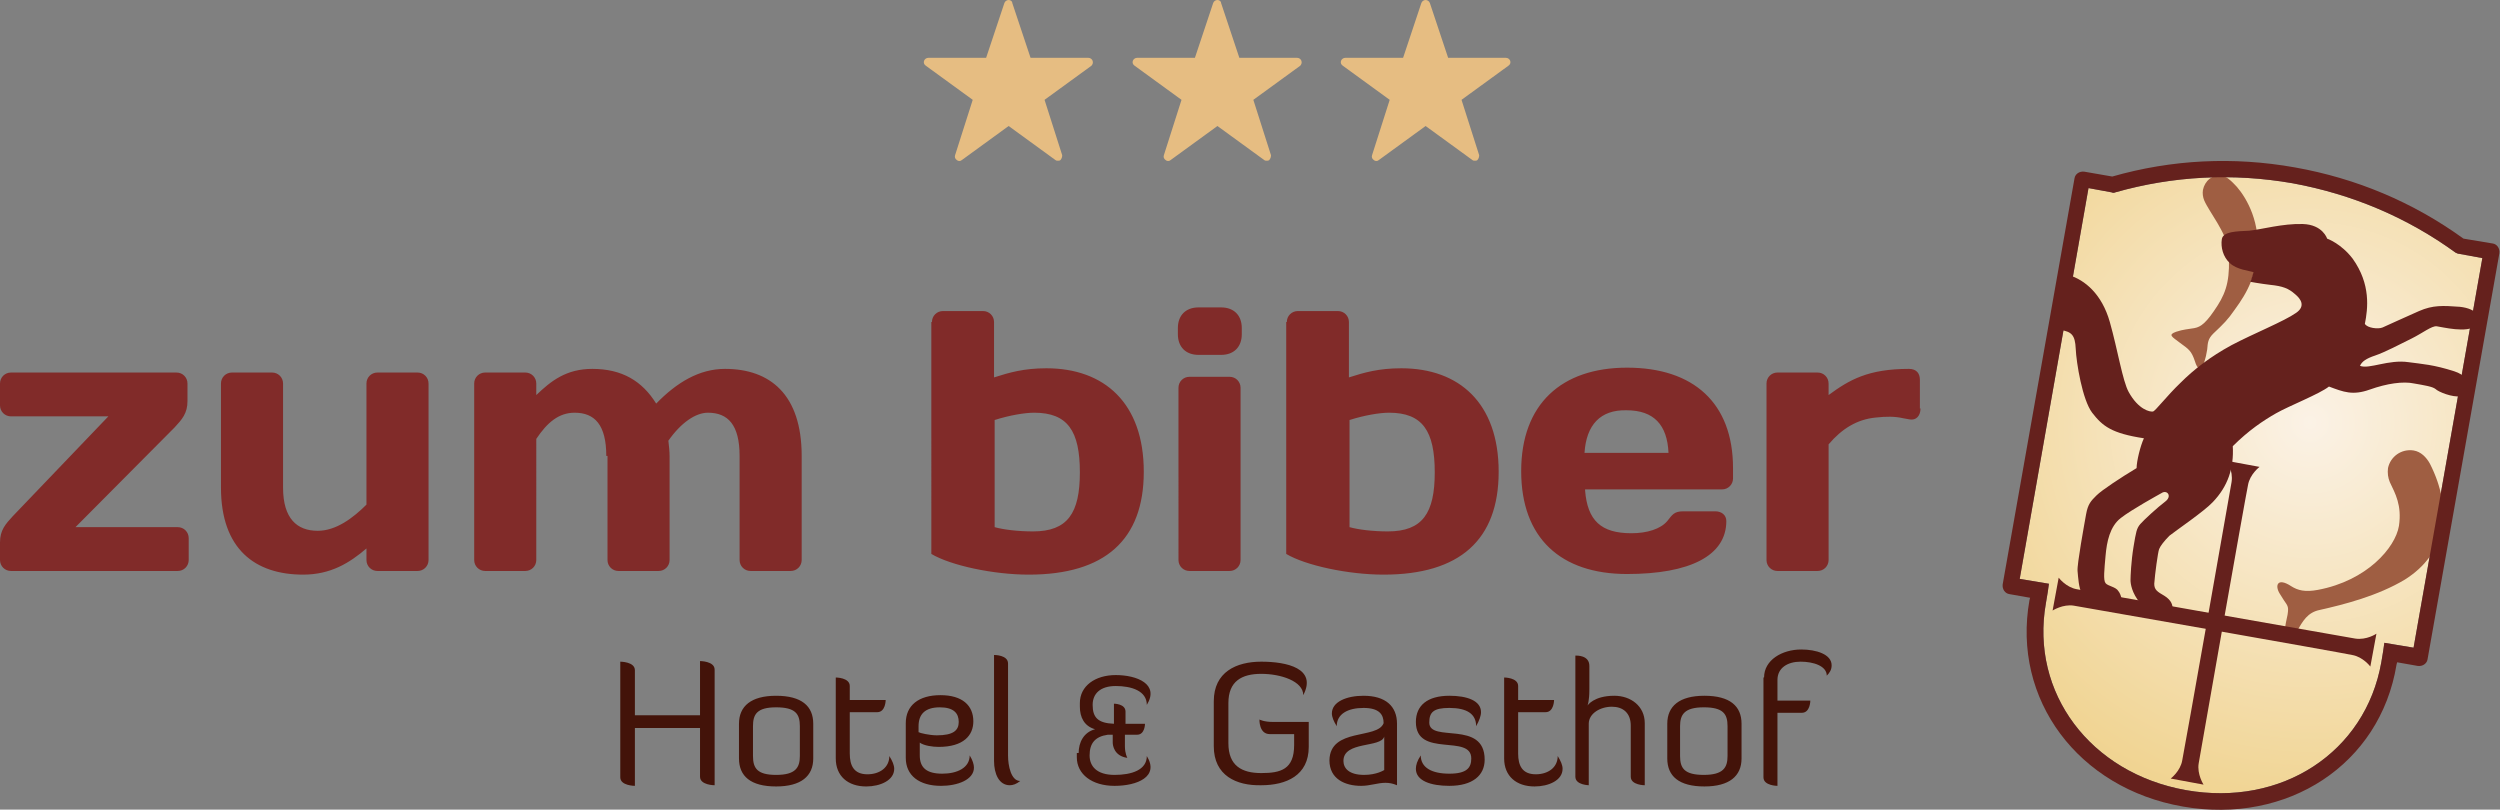
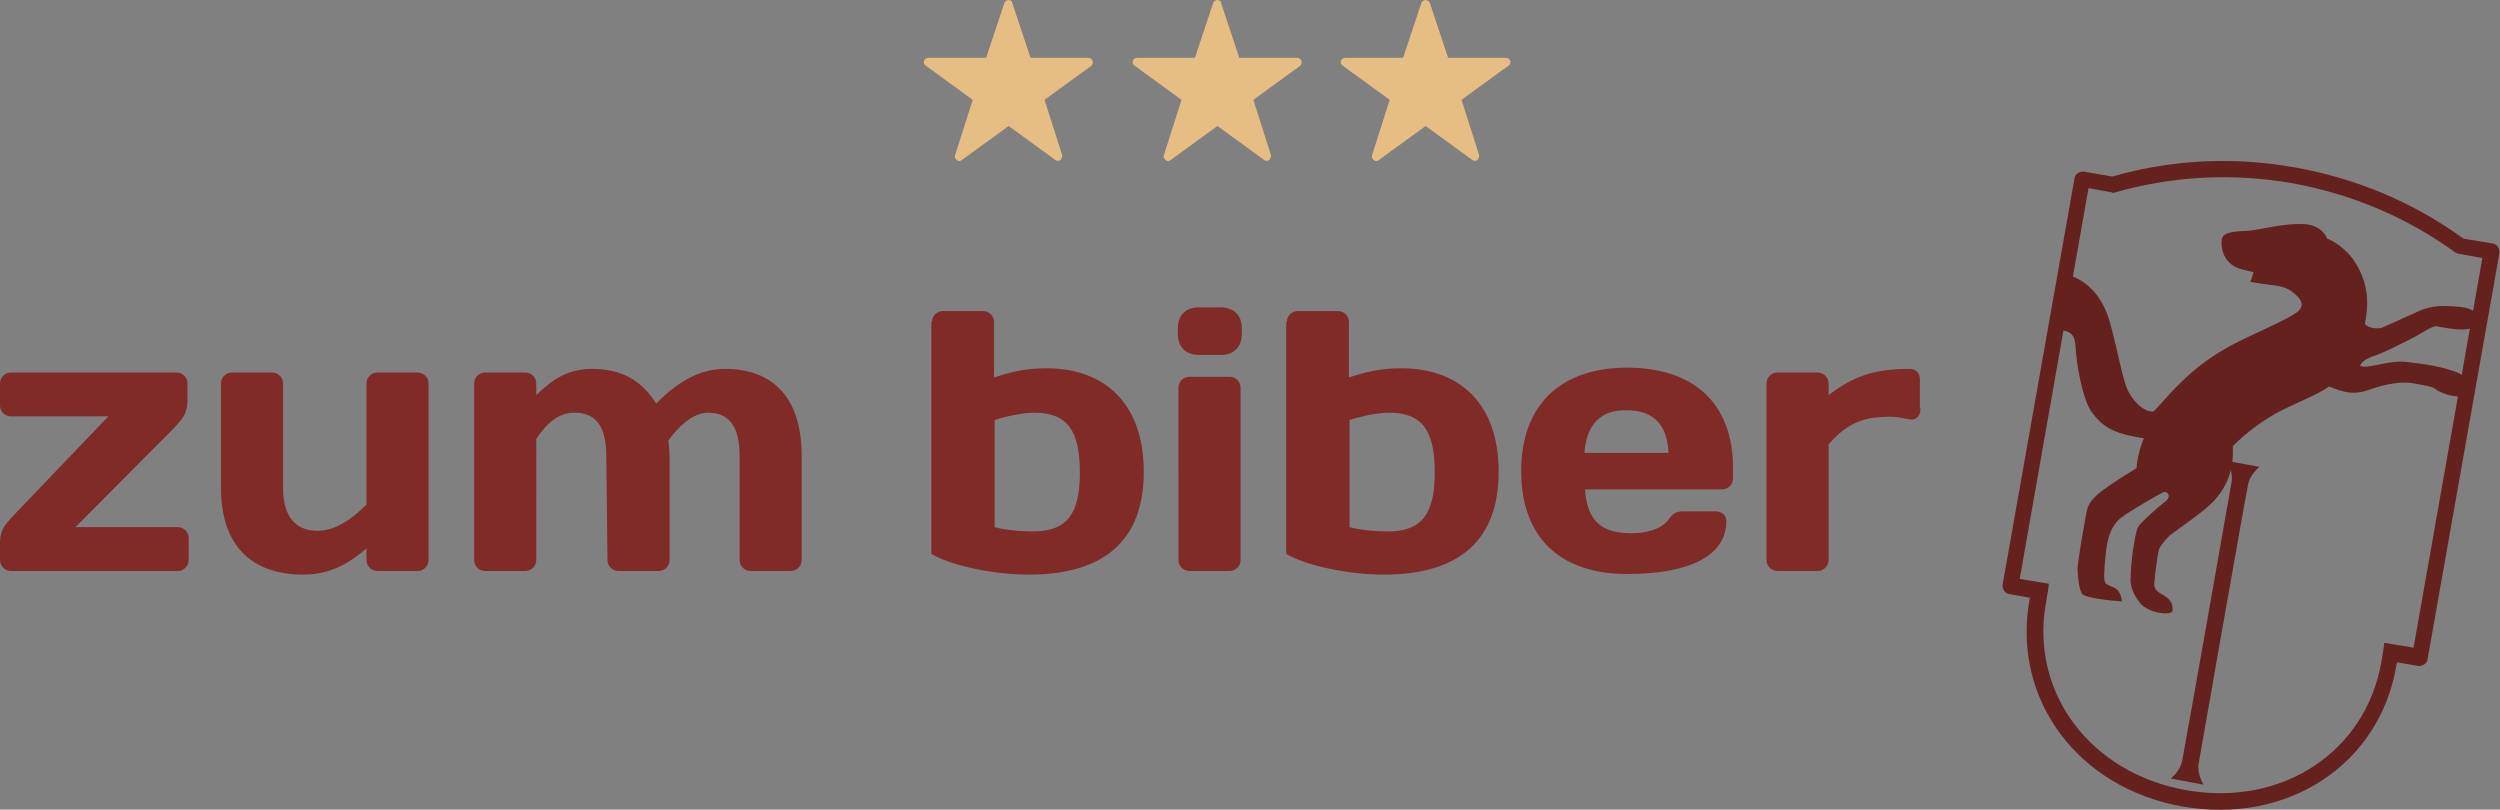
<svg xmlns="http://www.w3.org/2000/svg" viewBox="0 0 410.7 133">
  <rect x="0" y="0" width="410.7" height="133" fill="#808080" stroke="none" />
  <g fill="#812B29">
-     <path d="M12.4 86.6h16.8c1 0 1.8.8 1.8 1.8V92c0 1-.8 1.8-1.8 1.8H1.8C.8 93.8 0 93 0 92v-2.9c0-2 .9-3 2.1-4.3l15.7-16.4h-16c-1 0-1.8-.8-1.8-1.8V63c0-1 .8-1.8 1.8-1.8H29c1 0 1.8.8 1.8 1.8v2.9c0 2-.9 3-2.1 4.3L12.4 86.6zm34.1-6.5c0 5.1 2.3 7.1 5.7 7.1 3 0 5.8-2.1 8-4.3V63c0-1 .8-1.8 1.8-1.8h6.6c1 0 1.8.8 1.8 1.8v29c0 1-.8 1.8-1.8 1.8H62c-1 0-1.8-.8-1.8-1.8v-1.9c-2.8 2.4-5.9 4.3-10.4 4.3-7.9 0-13.5-4.2-13.5-14.3V63c0-1 .8-1.8 1.8-1.8h6.6c1 0 1.8.8 1.8 1.8v17.1zm53.1-5.2c0-5.1-1.9-7.1-5.2-7.1-2.6 0-4.5 1.6-6.3 4.3V92c0 1-.8 1.8-1.8 1.8h-6.6c-1 0-1.8-.8-1.8-1.8V63c0-1 .8-1.8 1.8-1.8h6.6c1 0 1.8.8 1.8 1.8v1.9c2.4-2.3 4.9-4.3 9.2-4.3 4.9 0 8.2 2 10.5 5.7 3.4-3.5 7.1-5.7 11.3-5.7 7.4 0 12.6 4.2 12.6 14.3V92c0 1-.8 1.8-1.8 1.8h-6.6c-1 0-1.8-.8-1.8-1.8V74.9c0-5.1-1.9-7.1-5.2-7.1-2 0-4.4 1.6-6.5 4.6.1.9.2 1.7.2 2.6v17c0 1-.8 1.8-1.8 1.8h-6.6c-1 0-1.8-.8-1.8-1.8V74.9zm53.5-22c0-1 .8-1.8 1.8-1.8h6.6c1 0 1.8.8 1.8 1.8V62c2.5-.8 4.9-1.5 8.6-1.5 9.5 0 16 5.7 16 17 0 11.2-6.4 16.9-18.9 16.9-5.8 0-12.8-1.5-16-3.4V52.9zm10.3 33.7c1.4.4 3.8.7 6.3.7 5.7 0 7.7-3 7.7-9.7 0-6.8-2-9.8-7.5-9.8-1.5 0-4 .4-6.5 1.2v17.6zm30.1-32.7c0-2.1 1.3-3.4 3.4-3.4h3.7c2.1 0 3.4 1.3 3.4 3.4v1c0 2.1-1.3 3.4-3.4 3.4h-3.7c-2.1 0-3.4-1.3-3.4-3.4v-1zm1.9 39.9c-1 0-1.8-.8-1.8-1.8V63.7c0-1 .8-1.8 1.8-1.8h6.6c1 0 1.8.8 1.8 1.8V92c0 1-.8 1.8-1.8 1.8h-6.6zm16-40.9c0-1 .8-1.8 1.8-1.8h6.6c1 0 1.8.8 1.8 1.8V62c2.5-.8 4.9-1.5 8.6-1.5 9.5 0 16 5.7 16 17 0 11.2-6.4 16.9-18.9 16.9-5.8 0-12.8-1.5-16-3.4V52.9zm10.3 33.7c1.4.4 3.8.7 6.3.7 5.7 0 7.7-3 7.7-9.7 0-6.8-2-9.8-7.5-9.8-1.5 0-4 .4-6.5 1.2v17.6zm38.7-6c.4 4.9 2.6 7 7.6 7 2.6 0 4.8-.7 5.9-2 .8-1 1.1-1.6 2.6-1.6h5.3c1 0 1.8.6 1.8 1.6 0 5.7-6 8.7-16.3 8.7-10.9 0-17.4-5.9-17.4-16.9 0-11 6.6-17 17.4-17 10.9 0 17.4 5.8 17.4 16.5v1.7c0 1-.8 1.8-1.8 1.8h-22.5zm-.1-6.2h13.8c-.2-4.6-2.4-7-6.9-7-4.3-.1-6.6 2.4-6.9 7zm55.2-7.3c0 1.2-.7 2-1.8 1.8-.5-.1-1.1-.2-1.1-.2-1.3-.3-2.7-.3-4.5-.1-3 .3-5.5 1.8-7.7 4.4v19c0 1-.8 1.8-1.8 1.8H292c-1 0-1.8-.8-1.8-1.8V63c0-1 .8-1.8 1.8-1.8h6.6c1 0 1.8.8 1.8 1.8v1.9c3.4-2.5 6.5-4.3 13.2-4.3 1.3 0 1.8.8 1.8 1.8v4.7z" />
+     <path d="M12.4 86.6h16.8c1 0 1.8.8 1.8 1.8V92c0 1-.8 1.8-1.8 1.8H1.8C.8 93.8 0 93 0 92v-2.9c0-2 .9-3 2.1-4.3l15.7-16.4h-16c-1 0-1.8-.8-1.8-1.8V63c0-1 .8-1.8 1.8-1.8H29c1 0 1.8.8 1.8 1.8v2.9c0 2-.9 3-2.1 4.3L12.4 86.6zm34.1-6.5c0 5.1 2.3 7.1 5.7 7.1 3 0 5.8-2.1 8-4.3V63c0-1 .8-1.8 1.8-1.8h6.6c1 0 1.8.8 1.8 1.8v29c0 1-.8 1.8-1.8 1.8H62c-1 0-1.8-.8-1.8-1.8v-1.9c-2.8 2.4-5.9 4.3-10.4 4.3-7.9 0-13.5-4.2-13.5-14.3V63c0-1 .8-1.8 1.8-1.8h6.6c1 0 1.8.8 1.8 1.8v17.1zm53.1-5.2c0-5.1-1.9-7.1-5.2-7.1-2.6 0-4.5 1.6-6.3 4.3V92c0 1-.8 1.8-1.8 1.8h-6.6c-1 0-1.8-.8-1.8-1.8V63c0-1 .8-1.8 1.8-1.8h6.6c1 0 1.8.8 1.8 1.8v1.9c2.4-2.3 4.9-4.3 9.2-4.3 4.9 0 8.2 2 10.5 5.7 3.4-3.5 7.1-5.7 11.3-5.7 7.4 0 12.6 4.2 12.6 14.3V92c0 1-.8 1.8-1.8 1.8h-6.6c-1 0-1.8-.8-1.8-1.8V74.9c0-5.1-1.9-7.1-5.2-7.1-2 0-4.4 1.6-6.5 4.6.1.9.2 1.7.2 2.6v17c0 1-.8 1.8-1.8 1.8h-6.6c-1 0-1.8-.8-1.8-1.8zm53.5-22c0-1 .8-1.8 1.8-1.8h6.6c1 0 1.8.8 1.8 1.8V62c2.5-.8 4.9-1.5 8.6-1.5 9.5 0 16 5.7 16 17 0 11.2-6.4 16.9-18.9 16.9-5.8 0-12.8-1.5-16-3.4V52.9zm10.3 33.7c1.4.4 3.8.7 6.3.7 5.7 0 7.7-3 7.7-9.7 0-6.8-2-9.8-7.5-9.8-1.5 0-4 .4-6.5 1.2v17.6zm30.1-32.7c0-2.1 1.3-3.4 3.4-3.4h3.7c2.1 0 3.4 1.3 3.4 3.4v1c0 2.1-1.3 3.4-3.4 3.4h-3.7c-2.1 0-3.4-1.3-3.4-3.4v-1zm1.9 39.9c-1 0-1.8-.8-1.8-1.8V63.7c0-1 .8-1.8 1.8-1.8h6.6c1 0 1.8.8 1.8 1.8V92c0 1-.8 1.8-1.8 1.8h-6.6zm16-40.9c0-1 .8-1.8 1.8-1.8h6.6c1 0 1.8.8 1.8 1.8V62c2.5-.8 4.9-1.5 8.6-1.5 9.5 0 16 5.7 16 17 0 11.2-6.4 16.9-18.9 16.9-5.8 0-12.8-1.5-16-3.4V52.9zm10.3 33.7c1.4.4 3.8.7 6.3.7 5.7 0 7.7-3 7.7-9.7 0-6.8-2-9.8-7.5-9.8-1.5 0-4 .4-6.5 1.2v17.6zm38.7-6c.4 4.9 2.6 7 7.6 7 2.6 0 4.8-.7 5.9-2 .8-1 1.1-1.6 2.6-1.6h5.3c1 0 1.8.6 1.8 1.6 0 5.7-6 8.7-16.3 8.7-10.9 0-17.4-5.9-17.4-16.9 0-11 6.6-17 17.4-17 10.9 0 17.4 5.8 17.4 16.5v1.7c0 1-.8 1.8-1.8 1.8h-22.5zm-.1-6.2h13.8c-.2-4.6-2.4-7-6.9-7-4.3-.1-6.6 2.4-6.9 7zm55.2-7.3c0 1.2-.7 2-1.8 1.8-.5-.1-1.1-.2-1.1-.2-1.3-.3-2.7-.3-4.5-.1-3 .3-5.5 1.8-7.7 4.4v19c0 1-.8 1.8-1.8 1.8H292c-1 0-1.8-.8-1.8-1.8V63c0-1 .8-1.8 1.8-1.8h6.6c1 0 1.8.8 1.8 1.8v1.9c3.4-2.5 6.5-4.3 13.2-4.3 1.3 0 1.8.8 1.8 1.8v4.7z" />
  </g>
  <path fill="#E6BD82" d="M179.5 10c-.1-.3-.4-.5-.7-.5h-9.5l-3-9c0-.3-.3-.5-.6-.5s-.6.2-.7.5l-3 9h-9.5c-.3 0-.6.2-.7.5-.1.3 0 .6.3.8l7.7 5.6-2.9 9.1c-.1.3 0 .6.3.8.2.2.6.2.8 0l7.7-5.6 7.7 5.6c.1.1.3.1.4.1.1 0 .3 0 .4-.1.2-.2.3-.5.3-.8l-2.9-9.1 7.7-5.6c.2-.2.3-.5.2-.8zm34.3 0c-.1-.3-.4-.5-.7-.5h-9.5l-3-9c0-.3-.3-.5-.6-.5s-.6.2-.7.5l-3 9h-9.5c-.3 0-.6.2-.7.5-.1.3 0 .6.3.8l7.7 5.6-2.9 9.1c-.1.3 0 .6.3.8.2.2.6.2.8 0l7.7-5.6 7.7 5.6c.1.1.3.1.4.1.1 0 .3 0 .4-.1.2-.2.3-.5.3-.8l-2.9-9.1 7.7-5.6c.2-.2.3-.5.2-.8zm34.3 0c-.1-.3-.4-.5-.7-.5h-9.5l-3-9c-.1-.3-.4-.5-.7-.5-.3 0-.6.2-.7.5l-3 9H221c-.3 0-.6.2-.7.5-.1.3 0 .6.3.8l7.7 5.6-2.9 9.1c-.1.3 0 .6.3.8.2.2.6.2.8 0l7.7-5.6 7.7 5.6c.1.1.3.1.4.1.1 0 .3 0 .4-.1.2-.2.3-.5.3-.8l-2.9-9.1 7.7-5.6c.3-.2.4-.5.3-.8z" />
  <radialGradient id="a" cx="317.757" cy="72.645" r="65.816" gradientTransform="rotate(10.003 367.145 423.722)" gradientUnits="userSpaceOnUse">
    <stop offset="0" stop-color="#fbf2e6" />
    <stop offset="1" stop-color="#f0d38f" />
  </radialGradient>
-   <path fill="url(#a)" d="m331.8 95.1 4.8.8s-.1.6-.2 1.4l-.3 1.8c-2.6 14.7 7.3 27.9 23 30.7 15.7 2.8 29.5-6.2 32.1-21l.3-1.8.2-1.4 4.8.8 11.3-64-3.8-.7c-.2 0-.4-.1-.6-.2-8-5.8-17-9.6-26.8-11.4-9.8-1.7-19.6-1.2-29.1 1.5-.2.1-.4.1-.6 0l-3.8-.7-11.3 64.2z" />
-   <path fill="#9F5E42" d="M399.2 76.2c-.6-1.1-1.5-2-2.7-2.2-2-.3-3.8 1-4.2 2.9-.1.8 0 1.6.3 2.3.9 1.9 2 3.8 1.5 7.2-.6 3.6-5.3 9-13.3 10.5-2.1.4-3.3.1-4.4-.6-2.3-1.5-2.7-.1-1.9 1.2.8 1.3.7 1.1 1.1 1.7.4.6.3 1.1.2 1.8-.4 1.9-.8 3.3.3 3.5 1.1.2.5.4 1.2-.7 1-1.8 1.8-3.2 3.8-3.6 4-.9 9.5-2.3 14-5 6.8-4.3 7.9-11.5 4.1-19zm-37.1-43.3c-.2-.5-.3-1.1-.2-1.7.3-1.5 1.6-2.6 3.1-2.3.8.1 1.4.7 1.9 1.2 1.4 1.3 4 5 4 10-.1 5-1.6 7.8-3.8 10.8-1.1 1.6-1.8 2.3-3.5 3.9-.9.9-.9 1.5-1 2.6-.5 3.2-1.4 4-2 2-.6-1.8-1-2-2.5-3.1-1.3-1-2-1.3-.6-1.8 1.2-.4 1.9-.4 3-.6 1.1-.2 2-.9 3.8-3.7 1.6-2.5 2.1-4.7 1.8-9.1-.4-3-3.2-6.3-4-8.2z" />
  <path fill="#65211D" d="M338.5 54.2c1.8.3 2.4.8 2.5 3.1.1 2.3 1.1 8.4 2.7 10.5 1.7 2.2 3.2 3.4 8.5 4.2-.6 1.3-1.2 3.8-1.2 4.9-2.5 1.5-5.7 3.6-6.6 4.5-.9.9-1.4 1.4-1.7 3.1s-1.5 8.2-1.4 9.3.2 2.8.7 3.7c.5.9 6.6 1.3 6.6 1.3s-.1-1.1-.6-1.7c-.4-.7-1.7-.8-2.1-1.3s-.2-2.2 0-4.5.7-4.8 2.5-6.2 6-3.7 6.7-4.1c.9-.6 1.8.5.6 1.4-1.2.9-3.5 3-4.1 3.7-.6.7-.7 1.3-1.1 3.7s-.5 4.9-.5 5.5c0 .6.2 2.1 1.6 3.8 1.4 1.7 5.3 2.1 5.3 1.2.1-.9-.2-1.7-1.3-2.4-1.2-.7-1.7-1-1.7-2 .1-1.5.6-5.2.8-5.7s.8-1.3 1.7-2.2c1-.8 5.7-4 7.1-5.5 2.5-2.6 3.5-5.6 3.3-9.2 2.6-2.6 5-4.2 7.1-5.4 2.1-1.2 7.2-3.2 8.7-4.4 2.4.9 3.9 1.5 6.7.5 2.8-1 5.5-1.4 7.3-1 1.7.3 3 .5 3.5.9.5.5 2.8 1.4 4.1 1.2s2.4-3-1-4.1c-3.4-1.1-5.3-1.2-7.5-1.5-3.3-.5-6.5 1.2-8 .6.3-.7 1-1.2 2.5-1.7s4.2-1.9 6-2.8c1.8-.9 3.3-2.1 4.1-2 .8.1 5.1 1.2 6.4-.1 1.2-1.3.2-2.8-2.6-3.1-2.8-.2-4.4-.3-6.7.7s-5.3 2.4-6 2.7c-.7.3-2.5.1-2.9-.6.5-2.5 1-6.5-2-10.7-1.9-2.5-4.2-3.3-4.2-3.3s-.7-2.3-4-2.4c-3.3-.1-6.8.9-8.8 1.1-2 .1-4.3.1-4.5 1.4-.2 1.3.2 2.9 1.3 3.9 1.1 1.1 3.3 1.3 3.9 1.5-.2.8-.5 1.6-.5 1.6s1.6.3 3.3.5c2 .2 3 .6 4 1.5 1 .8 1.8 2 .2 3.1-2 1.4-7 3.4-10.6 5.3-3.5 1.9-6.2 4-8.4 6.2-2.2 2.1-4.1 4.6-4.5 4.7-.5.1-2.4-.3-4-3.2-1-1.8-1.8-6.9-3.1-11.5s-4.1-6.9-6.7-7.7c-.6 1.4-1.4 9-1.4 9z" />
  <path fill="#65211D" d="M358.6 132.5c-17.2-3-28.1-17.6-25.2-33.9l.1-.4-3.4-.6c-.7-.1-1.2-.8-1.1-1.6l11.8-66.7c.1-.7.8-1.2 1.6-1.1l4.6.8c9.8-2.8 19.9-3.3 30-1.5 10.1 1.8 19.4 5.7 27.7 11.7l4.8.8c.7.1 1.2.8 1.1 1.6l-11.8 66.7c-.1.7-.8 1.2-1.6 1.1l-3.4-.6-.1.4c-2.7 16.4-17.9 26.3-35.1 23.3zm-26.8-37.4 4.8.8s-.1.6-.2 1.4l-.3 1.8c-2.6 14.7 7.3 27.9 23 30.7 15.7 2.8 29.5-6.2 32.1-21l.3-1.8.2-1.4 4.8.8 11.3-64-3.8-.7c-.2 0-.4-.1-.6-.2-8-5.8-17-9.6-26.8-11.4-9.8-1.7-19.6-1.2-29.1 1.5-.2.1-.4.1-.6 0l-3.8-.7-11.3 64.2z" />
-   <path fill="#65211D" d="M390.4 104.1s-1.6 1.1-3.5.8c-1.8-.3-43.8-7.7-45.7-8.1-1.8-.3-3-1.9-3-1.9l-1 5.4s1.7-1.1 3.5-.8 43.9 7.7 45.7 8.1c1.8.3 3 1.9 3 1.9l1-5.4z" />
  <path fill="#65211D" d="M365.8 75.7s1.1 1.6.8 3.5c-.3 1.8-7.7 43.8-8.1 45.7-.3 1.8-1.9 3-1.9 3l5.4 1s-1.1-1.7-.8-3.5c.3-1.8 7.7-43.9 8.1-45.7.3-1.8 1.9-3 1.9-3l-5.4-1z" />
  <g fill="#431309">
-     <path d="M115 119.6h-10.7v9.5s-2.4 0-2.4-1.4v-19s2.4 0 2.4 1.4v7.4H115v-8.9s2.4 0 2.4 1.4v19s-2.4 0-2.4-1.4v-8zm18.6 5c0 2.9-2 4.6-6.1 4.6-4.2 0-6.1-1.7-6.1-4.6v-5.7c0-2.9 2-4.6 6.1-4.6 4.2 0 6.1 1.7 6.1 4.6v5.7zm-2.2-5.3c0-2-.7-3.1-3.9-3.1s-3.8 1.2-3.8 3.1v4.9c0 2 .7 3.1 3.8 3.1 3.2 0 3.9-1.2 3.9-3.1v-4.9zm5.9-8s2.3 0 2.3 1.4v2.3h5.9s0 2-1.4 2h-4.5v6.8c0 2 .7 3.4 2.9 3.4 2 0 3.6-1.1 3.6-3 .5.8.8 1.5.8 2.1 0 1.9-2.3 2.9-4.6 2.9-3 0-5-1.7-5-4.6v-13.3zm22.7 14.8c0 2-2.7 3-5.4 3-3.6 0-5.8-1.7-5.8-4.6v-5.7c0-2.9 2.1-4.6 5.7-4.6s5.4 1.7 5.4 4.3c0 2.3-1.6 4.2-5.7 4.2-1 0-2.4-.2-3.1-.7v2.1c0 2 1.1 3 3.7 3 2.5 0 4.5-1 4.5-3 .5.8.7 1.5.7 2zm-9-5.8c0 .1 1.7.5 2.9.5 2.7 0 3.6-.8 3.6-2.2 0-1.4-.8-2.4-3.1-2.4-2.5 0-3.5 1.2-3.5 3.1v1zm12.3-12.7c.1 0 2.3 0 2.3 1.4v15.1c0 1.7.5 4.2 2 4.2-.6.5-1.2.7-1.7.7-1.8 0-2.6-1.9-2.6-4v-17.4zm13.9 16.1c0-1.7.8-3.4 2.7-3.9-1.8-.5-2.5-2-2.5-3.7v-.6c0-2.8 2.5-4.6 5.9-4.6 3.5 0 7.2 1.5 5.1 4.9 0-2.3-2.5-3.1-5.1-3.1s-3.8 1.3-3.8 3.1c0 2.1.9 3 3.5 3.1v-3.3s1.9 0 1.9 1.3v2h3.2s0 1.8-1.3 1.8h-2v1.9c0 1.2.4 1.9.4 1.9-2.2-.3-2.4-2.1-2.4-2.5v-1.3h-.8c-2.1.3-3 1.4-3 3.4 0 1.8 1.2 3.2 4.1 3.2 2.8 0 5.3-.8 5.3-3.1 2.1 3.4-1.6 4.9-5.3 4.9s-6.2-1.9-6.2-4.7v-.7zm22.2-1.1v-7.4c0-4.8 3.7-6.5 7.8-6.5 4.2 0 9.2 1.1 6.9 5.5 0-2.3-3.7-3.5-6.9-3.5s-5.4 1.2-5.4 4.8v6.6c0 3.7 2.2 4.9 5.4 4.9s5.4-.6 5.4-4.6v-1.8h-4c-1.8 0-1.7-2.4-1.7-2.4s.7.4 2.2.4h5.9v4.1c0 4.7-3.7 6.3-7.8 6.3-4.1.1-7.8-1.6-7.8-6.4zm27.9-3.8c0-1.4-.7-2.5-3.3-2.5-2.6 0-4.4 1-4.4 3-.5-.8-.8-1.5-.8-2.1 0-1.9 2.4-2.9 5.2-2.9 3.6 0 5.5 1.7 5.5 4.6V129c-.7-.3-1.3-.4-1.9-.4-1.3 0-2.5.5-4 .5-2.6 0-5.2-1.1-5.2-4.2.1-5.4 7.9-3.4 8.9-6.1zm.1 2.2c-.5 1.9-6.7.7-6.7 4 0 1.2.9 2.3 3.4 2.3 2.1 0 3.3-.8 3.3-.8V121zm10.7-6.7c2.9 0 5.2.8 5.2 2.7 0 .6-.3 1.4-.8 2.3 0-2-1.5-3-4.4-3-2.6 0-3.3.7-3.3 2.4 0 3.4 9.1-.5 9.1 6.1 0 2.6-2 4.3-5.8 4.3-3 0-5.5-.8-5.5-2.8 0-.6.2-1.3.8-2.2 0 2 1.8 3 4.7 3 2.9 0 3.6-1 3.6-2.5 0-4.1-9.1 0-9.1-6 0-2.7 1.9-4.3 5.5-4.3zm9-3s2.3 0 2.3 1.4v2.3h5.9s0 2-1.4 2h-4.5v6.8c0 2 .7 3.4 2.9 3.4 2 0 3.6-1.1 3.6-3 .5.8.8 1.5.8 2.1 0 1.9-2.3 2.9-4.6 2.9-3 0-5-1.7-5-4.6v-13.3zm14 17.7s-2.3 0-2.3-1.4v-19.9c.2 0 2.3-.1 2.3 1.7v3.9c0 1.9-.3 2.6-.3 2.6s1-1.6 4.4-1.6c2.7 0 5 1.7 5 4.5V129s-2.3 0-2.3-1.4v-8.4c0-2.1-1.3-3.1-3.1-3.1-1.9 0-3.8 1.1-3.8 2.8V129zm25-4.4c0 2.9-2 4.6-6.1 4.6-4.2 0-6.1-1.7-6.1-4.6v-5.7c0-2.9 2-4.6 6.1-4.6 4.2 0 6.1 1.7 6.1 4.6v5.7zm-2.3-5.3c0-2-.7-3.1-3.9-3.1s-3.9 1.2-3.9 3.1v4.9c0 2 .7 3.1 3.9 3.1s3.9-1.2 3.9-3.1v-4.9zm6-8c0-2.9 3-4.6 6.1-4.6 2.5 0 5 .8 5 2.6 0 .7-.3 1.2-.8 1.7 0-1.6-2.2-2.3-4.3-2.3-2.1 0-3.8 1-3.8 3v3.4h5.4s0 2-1.4 2h-4v12s-2.3 0-2.3-1.4v-16.4z" />
-   </g>
+     </g>
</svg>